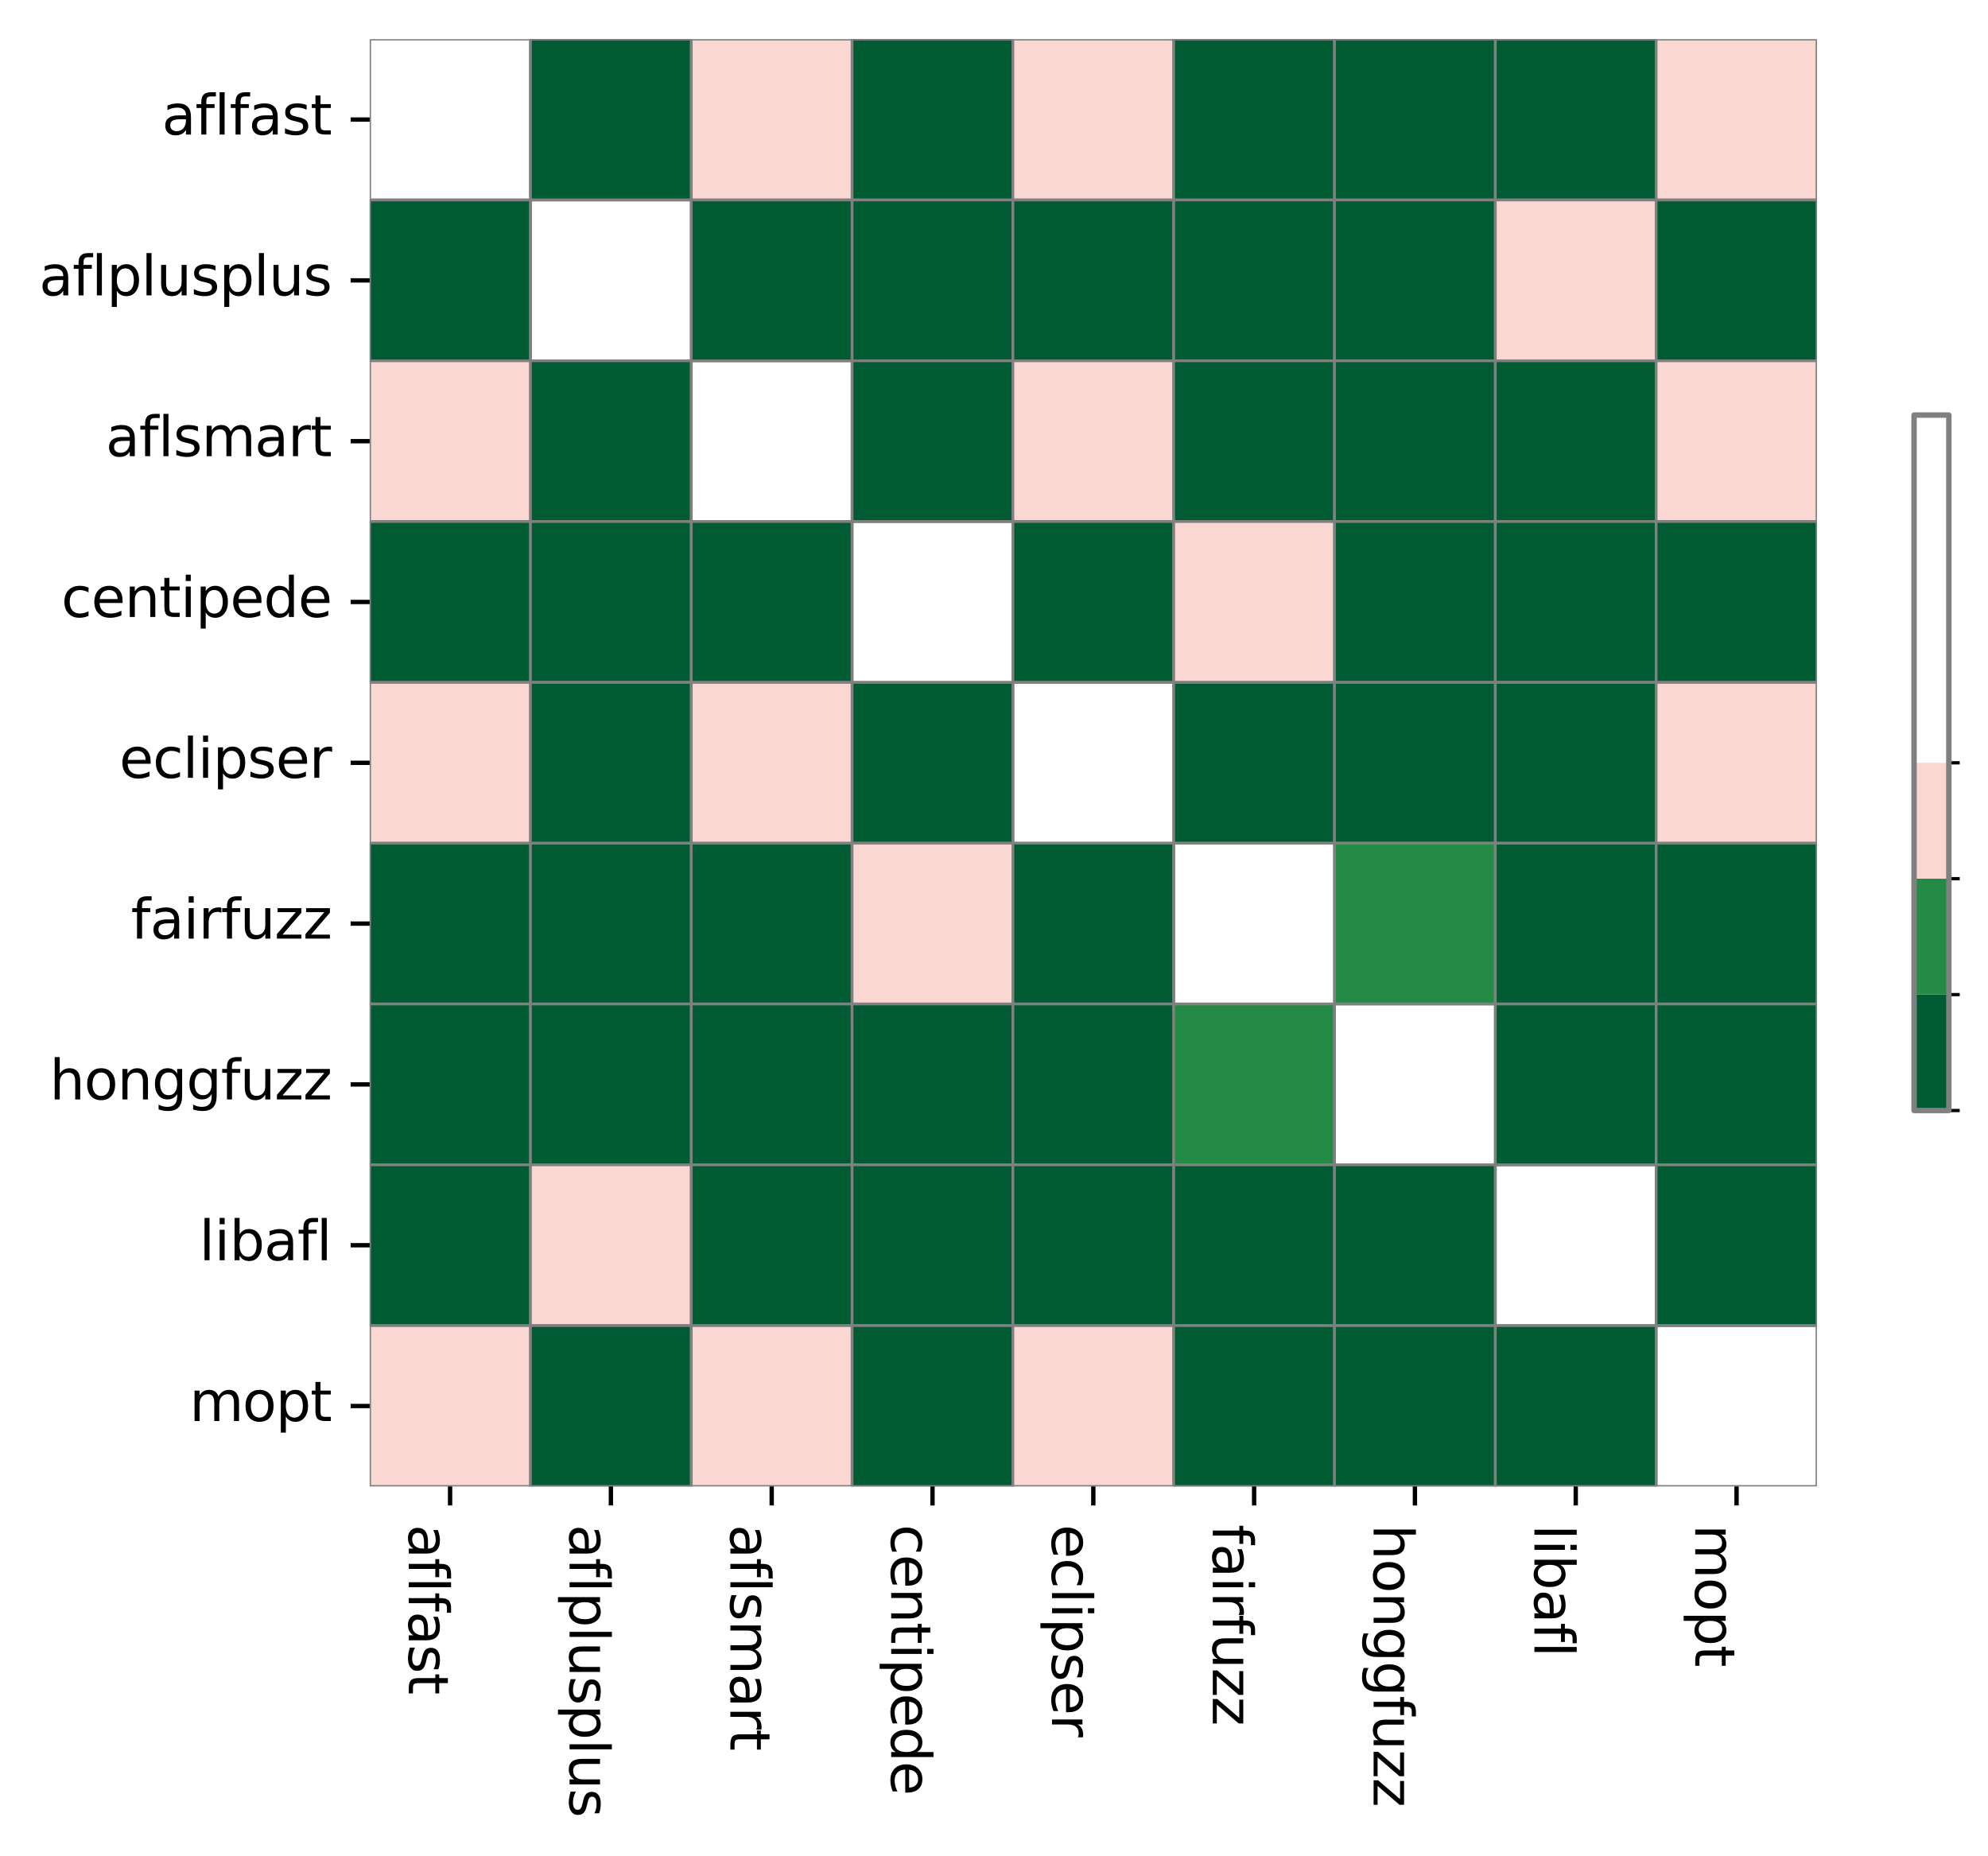
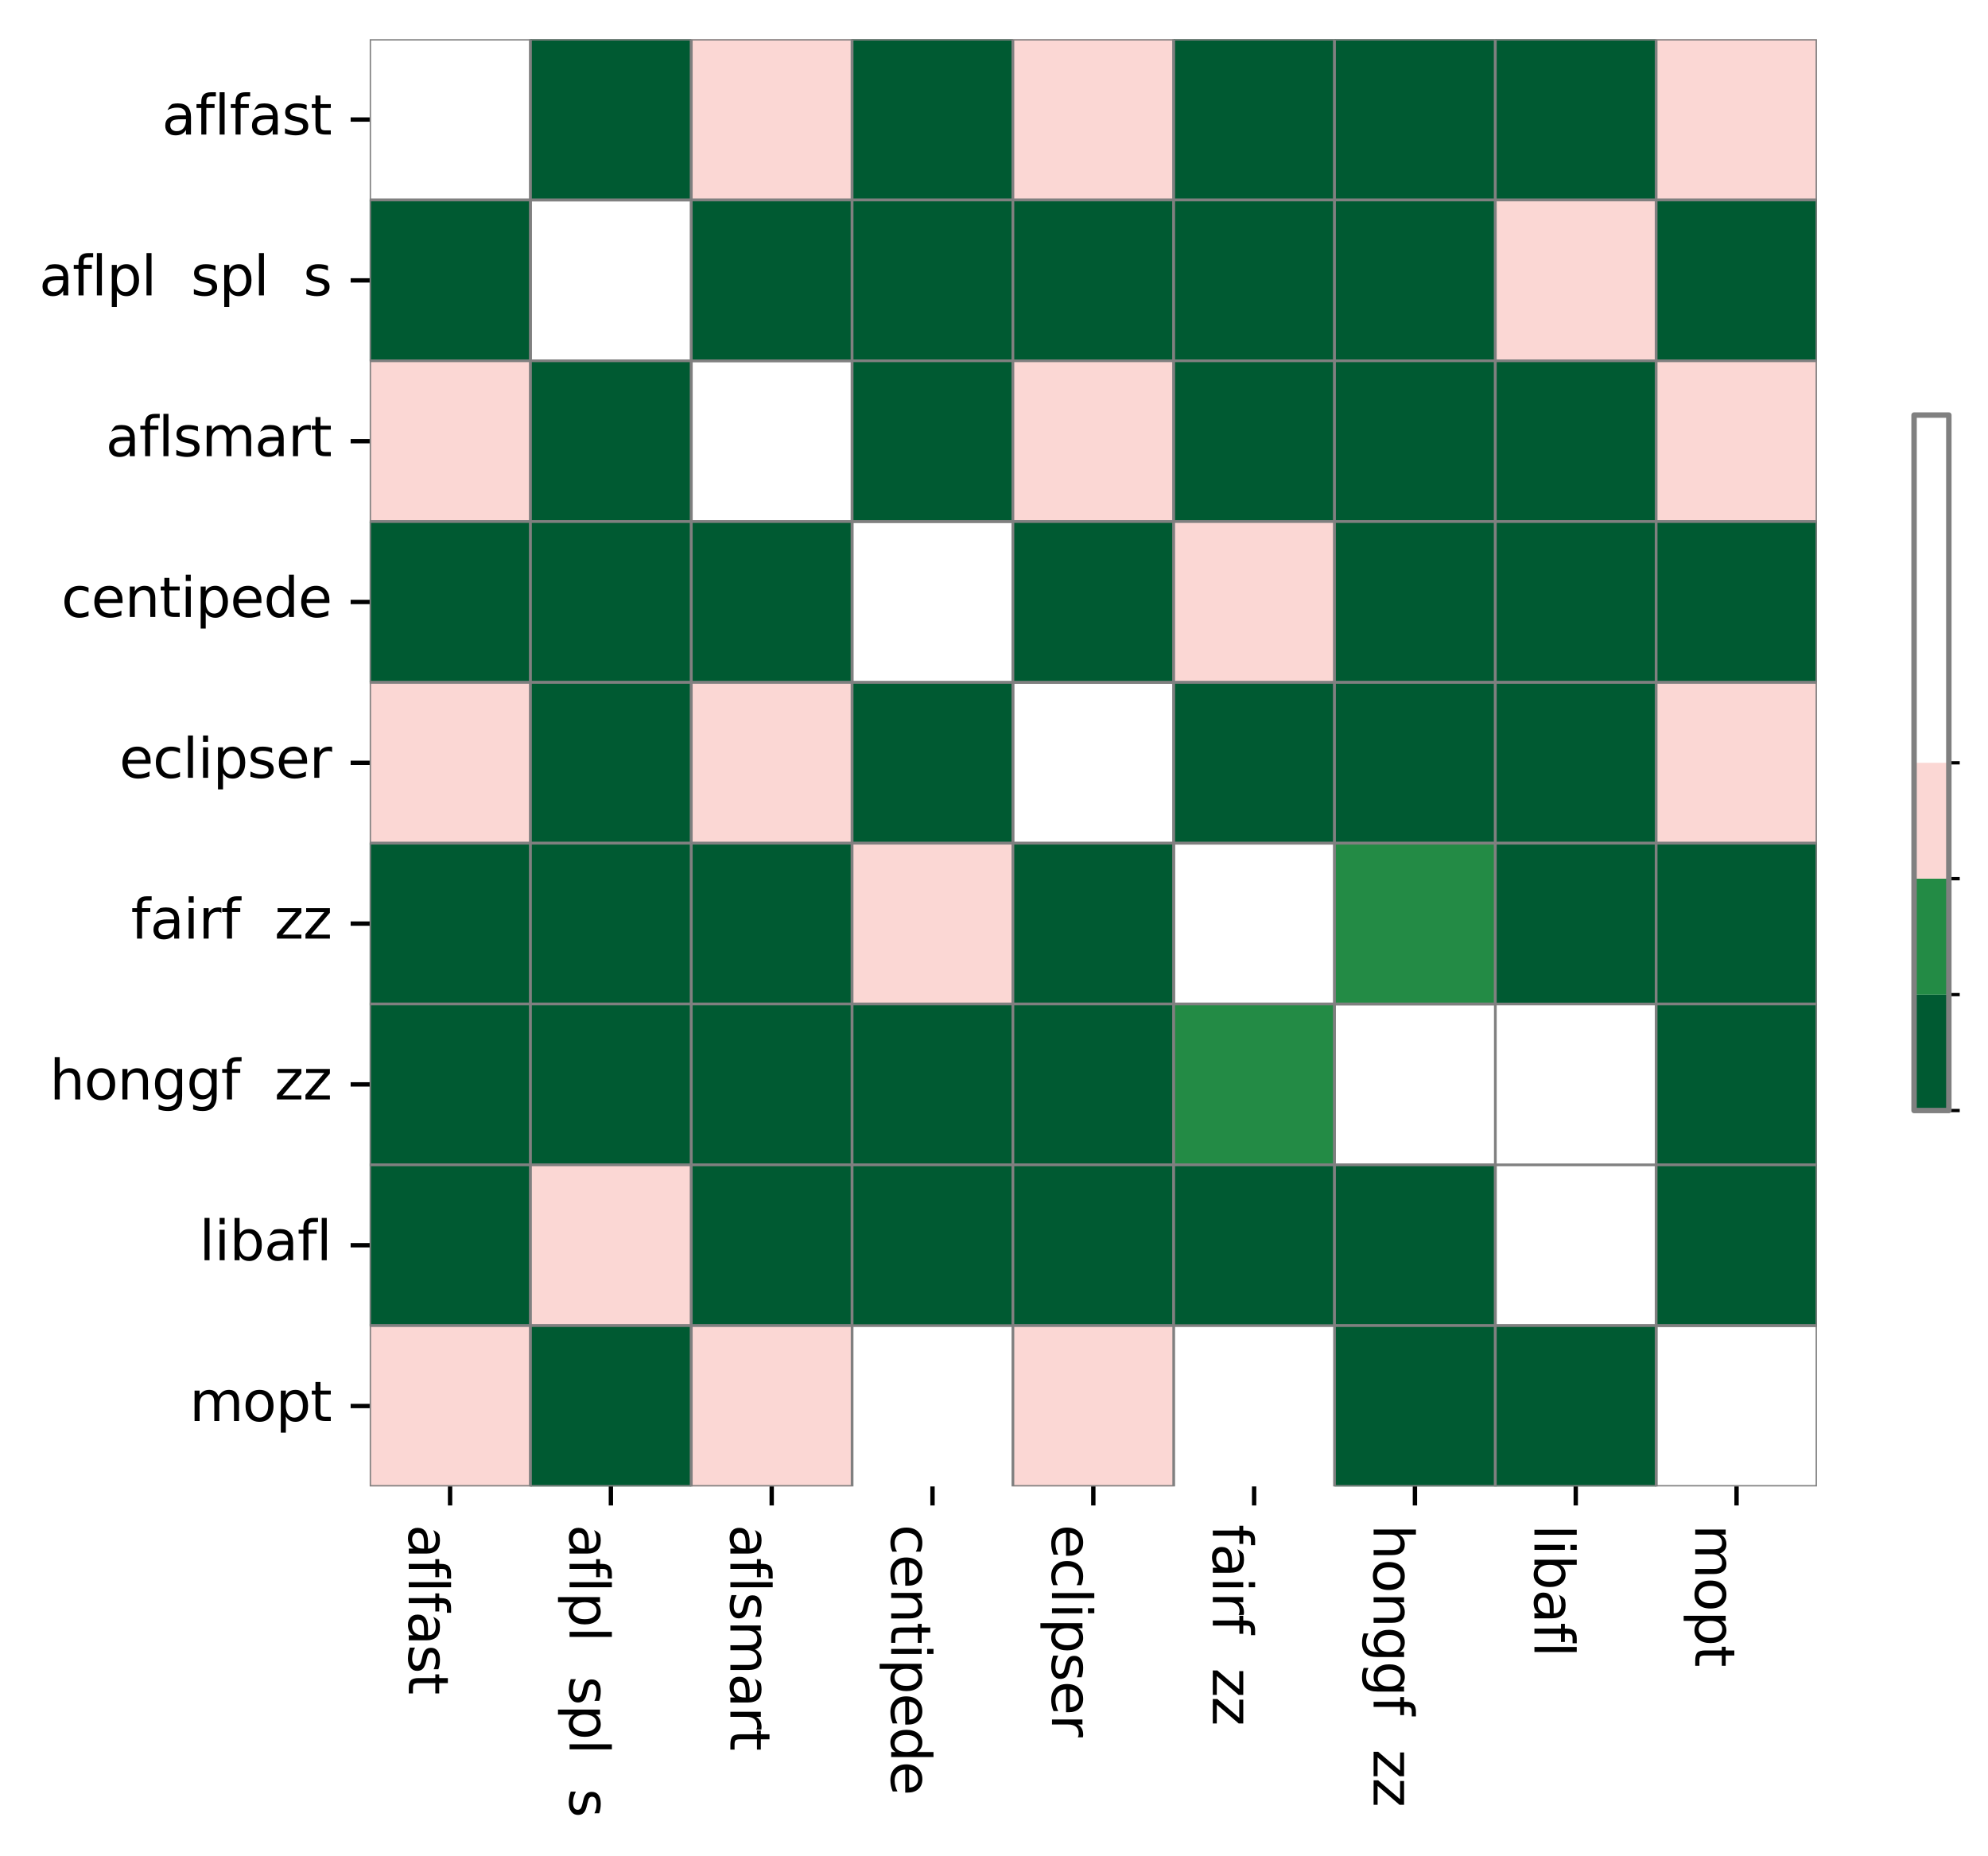
<svg xmlns="http://www.w3.org/2000/svg" xmlns:xlink="http://www.w3.org/1999/xlink" width="365.535pt" height="341.285pt" viewBox="0 0 365.535 341.285" version="1.1">
  <defs>
    <style type="text/css">*{stroke-linejoin: round; stroke-linecap: butt}</style>
  </defs>
  <g id="figure_1">
    <g id="patch_1">
      <path d="M 0 341.285  L 365.535 341.285  L 365.535 0  L 0 0  z " style="fill: #ffffff" />
    </g>
    <g id="axes_1">
      <g id="patch_2">
        <path d="M 67.973 273.312  L 334.085 273.312  L 334.085 7.2  L 67.973 7.2  z " style="fill: #ffffff" />
      </g>
      <g id="QuadMesh_1">
        <path d="M 67.973 7.2  L 97.541 7.2  L 97.541 36.768  L 67.973 36.768  L 67.973 7.2  " clip-path="url(#p5a00e2834f)" style="fill: none; stroke: #808080; stroke-width: 0.5" />
        <path d="M 97.541 7.2  L 127.109 7.2  L 127.109 36.768  L 97.541 36.768  L 97.541 7.2  " clip-path="url(#p5a00e2834f)" style="fill: #005a32; stroke: #808080; stroke-width: 0.5" />
        <path d="M 127.109 7.2  L 156.677 7.2  L 156.677 36.768  L 127.109 36.768  L 127.109 7.2  " clip-path="url(#p5a00e2834f)" style="fill: #fbd7d4; stroke: #808080; stroke-width: 0.5" />
        <path d="M 156.677 7.2  L 186.245 7.2  L 186.245 36.768  L 156.677 36.768  L 156.677 7.2  " clip-path="url(#p5a00e2834f)" style="fill: #005a32; stroke: #808080; stroke-width: 0.5" />
        <path d="M 186.245 7.2  L 215.813 7.2  L 215.813 36.768  L 186.245 36.768  L 186.245 7.2  " clip-path="url(#p5a00e2834f)" style="fill: #fbd7d4; stroke: #808080; stroke-width: 0.5" />
        <path d="M 215.813 7.2  L 245.381 7.2  L 245.381 36.768  L 215.813 36.768  L 215.813 7.2  " clip-path="url(#p5a00e2834f)" style="fill: #005a32; stroke: #808080; stroke-width: 0.5" />
        <path d="M 245.381 7.2  L 274.949 7.2  L 274.949 36.768  L 245.381 36.768  L 245.381 7.2  " clip-path="url(#p5a00e2834f)" style="fill: #005a32; stroke: #808080; stroke-width: 0.5" />
        <path d="M 274.949 7.2  L 304.517 7.2  L 304.517 36.768  L 274.949 36.768  L 274.949 7.2  " clip-path="url(#p5a00e2834f)" style="fill: #005a32; stroke: #808080; stroke-width: 0.5" />
        <path d="M 304.517 7.2  L 334.085 7.2  L 334.085 36.768  L 304.517 36.768  L 304.517 7.2  " clip-path="url(#p5a00e2834f)" style="fill: #fbd7d4; stroke: #808080; stroke-width: 0.5" />
        <path d="M 67.973 36.768  L 97.541 36.768  L 97.541 66.336  L 67.973 66.336  L 67.973 36.768  " clip-path="url(#p5a00e2834f)" style="fill: #005a32; stroke: #808080; stroke-width: 0.5" />
        <path d="M 97.541 36.768  L 127.109 36.768  L 127.109 66.336  L 97.541 66.336  L 97.541 36.768  " clip-path="url(#p5a00e2834f)" style="fill: none; stroke: #808080; stroke-width: 0.5" />
        <path d="M 127.109 36.768  L 156.677 36.768  L 156.677 66.336  L 127.109 66.336  L 127.109 36.768  " clip-path="url(#p5a00e2834f)" style="fill: #005a32; stroke: #808080; stroke-width: 0.5" />
        <path d="M 156.677 36.768  L 186.245 36.768  L 186.245 66.336  L 156.677 66.336  L 156.677 36.768  " clip-path="url(#p5a00e2834f)" style="fill: #005a32; stroke: #808080; stroke-width: 0.5" />
        <path d="M 186.245 36.768  L 215.813 36.768  L 215.813 66.336  L 186.245 66.336  L 186.245 36.768  " clip-path="url(#p5a00e2834f)" style="fill: #005a32; stroke: #808080; stroke-width: 0.5" />
        <path d="M 215.813 36.768  L 245.381 36.768  L 245.381 66.336  L 215.813 66.336  L 215.813 36.768  " clip-path="url(#p5a00e2834f)" style="fill: #005a32; stroke: #808080; stroke-width: 0.5" />
        <path d="M 245.381 36.768  L 274.949 36.768  L 274.949 66.336  L 245.381 66.336  L 245.381 36.768  " clip-path="url(#p5a00e2834f)" style="fill: #005a32; stroke: #808080; stroke-width: 0.5" />
        <path d="M 274.949 36.768  L 304.517 36.768  L 304.517 66.336  L 274.949 66.336  L 274.949 36.768  " clip-path="url(#p5a00e2834f)" style="fill: #fbd7d4; stroke: #808080; stroke-width: 0.5" />
        <path d="M 304.517 36.768  L 334.085 36.768  L 334.085 66.336  L 304.517 66.336  L 304.517 36.768  " clip-path="url(#p5a00e2834f)" style="fill: #005a32; stroke: #808080; stroke-width: 0.5" />
        <path d="M 67.973 66.336  L 97.541 66.336  L 97.541 95.904  L 67.973 95.904  L 67.973 66.336  " clip-path="url(#p5a00e2834f)" style="fill: #fbd7d4; stroke: #808080; stroke-width: 0.5" />
        <path d="M 97.541 66.336  L 127.109 66.336  L 127.109 95.904  L 97.541 95.904  L 97.541 66.336  " clip-path="url(#p5a00e2834f)" style="fill: #005a32; stroke: #808080; stroke-width: 0.5" />
        <path d="M 127.109 66.336  L 156.677 66.336  L 156.677 95.904  L 127.109 95.904  L 127.109 66.336  " clip-path="url(#p5a00e2834f)" style="fill: none; stroke: #808080; stroke-width: 0.5" />
        <path d="M 156.677 66.336  L 186.245 66.336  L 186.245 95.904  L 156.677 95.904  L 156.677 66.336  " clip-path="url(#p5a00e2834f)" style="fill: #005a32; stroke: #808080; stroke-width: 0.5" />
        <path d="M 186.245 66.336  L 215.813 66.336  L 215.813 95.904  L 186.245 95.904  L 186.245 66.336  " clip-path="url(#p5a00e2834f)" style="fill: #fbd7d4; stroke: #808080; stroke-width: 0.5" />
        <path d="M 215.813 66.336  L 245.381 66.336  L 245.381 95.904  L 215.813 95.904  L 215.813 66.336  " clip-path="url(#p5a00e2834f)" style="fill: #005a32; stroke: #808080; stroke-width: 0.5" />
        <path d="M 245.381 66.336  L 274.949 66.336  L 274.949 95.904  L 245.381 95.904  L 245.381 66.336  " clip-path="url(#p5a00e2834f)" style="fill: #005a32; stroke: #808080; stroke-width: 0.5" />
        <path d="M 274.949 66.336  L 304.517 66.336  L 304.517 95.904  L 274.949 95.904  L 274.949 66.336  " clip-path="url(#p5a00e2834f)" style="fill: #005a32; stroke: #808080; stroke-width: 0.5" />
        <path d="M 304.517 66.336  L 334.085 66.336  L 334.085 95.904  L 304.517 95.904  L 304.517 66.336  " clip-path="url(#p5a00e2834f)" style="fill: #fbd7d4; stroke: #808080; stroke-width: 0.5" />
        <path d="M 67.973 95.904  L 97.541 95.904  L 97.541 125.472  L 67.973 125.472  L 67.973 95.904  " clip-path="url(#p5a00e2834f)" style="fill: #005a32; stroke: #808080; stroke-width: 0.5" />
        <path d="M 97.541 95.904  L 127.109 95.904  L 127.109 125.472  L 97.541 125.472  L 97.541 95.904  " clip-path="url(#p5a00e2834f)" style="fill: #005a32; stroke: #808080; stroke-width: 0.5" />
        <path d="M 127.109 95.904  L 156.677 95.904  L 156.677 125.472  L 127.109 125.472  L 127.109 95.904  " clip-path="url(#p5a00e2834f)" style="fill: #005a32; stroke: #808080; stroke-width: 0.5" />
        <path d="M 156.677 95.904  L 186.245 95.904  L 186.245 125.472  L 156.677 125.472  L 156.677 95.904  " clip-path="url(#p5a00e2834f)" style="fill: none; stroke: #808080; stroke-width: 0.5" />
        <path d="M 186.245 95.904  L 215.813 95.904  L 215.813 125.472  L 186.245 125.472  L 186.245 95.904  " clip-path="url(#p5a00e2834f)" style="fill: #005a32; stroke: #808080; stroke-width: 0.5" />
        <path d="M 215.813 95.904  L 245.381 95.904  L 245.381 125.472  L 215.813 125.472  L 215.813 95.904  " clip-path="url(#p5a00e2834f)" style="fill: #fbd7d4; stroke: #808080; stroke-width: 0.5" />
        <path d="M 245.381 95.904  L 274.949 95.904  L 274.949 125.472  L 245.381 125.472  L 245.381 95.904  " clip-path="url(#p5a00e2834f)" style="fill: #005a32; stroke: #808080; stroke-width: 0.5" />
        <path d="M 274.949 95.904  L 304.517 95.904  L 304.517 125.472  L 274.949 125.472  L 274.949 95.904  " clip-path="url(#p5a00e2834f)" style="fill: #005a32; stroke: #808080; stroke-width: 0.5" />
        <path d="M 304.517 95.904  L 334.085 95.904  L 334.085 125.472  L 304.517 125.472  L 304.517 95.904  " clip-path="url(#p5a00e2834f)" style="fill: #005a32; stroke: #808080; stroke-width: 0.5" />
        <path d="M 67.973 125.472  L 97.541 125.472  L 97.541 155.04  L 67.973 155.04  L 67.973 125.472  " clip-path="url(#p5a00e2834f)" style="fill: #fbd7d4; stroke: #808080; stroke-width: 0.5" />
        <path d="M 97.541 125.472  L 127.109 125.472  L 127.109 155.04  L 97.541 155.04  L 97.541 125.472  " clip-path="url(#p5a00e2834f)" style="fill: #005a32; stroke: #808080; stroke-width: 0.5" />
        <path d="M 127.109 125.472  L 156.677 125.472  L 156.677 155.04  L 127.109 155.04  L 127.109 125.472  " clip-path="url(#p5a00e2834f)" style="fill: #fbd7d4; stroke: #808080; stroke-width: 0.5" />
        <path d="M 156.677 125.472  L 186.245 125.472  L 186.245 155.04  L 156.677 155.04  L 156.677 125.472  " clip-path="url(#p5a00e2834f)" style="fill: #005a32; stroke: #808080; stroke-width: 0.5" />
        <path d="M 186.245 125.472  L 215.813 125.472  L 215.813 155.04  L 186.245 155.04  L 186.245 125.472  " clip-path="url(#p5a00e2834f)" style="fill: none; stroke: #808080; stroke-width: 0.5" />
        <path d="M 215.813 125.472  L 245.381 125.472  L 245.381 155.04  L 215.813 155.04  L 215.813 125.472  " clip-path="url(#p5a00e2834f)" style="fill: #005a32; stroke: #808080; stroke-width: 0.5" />
        <path d="M 245.381 125.472  L 274.949 125.472  L 274.949 155.04  L 245.381 155.04  L 245.381 125.472  " clip-path="url(#p5a00e2834f)" style="fill: #005a32; stroke: #808080; stroke-width: 0.5" />
        <path d="M 274.949 125.472  L 304.517 125.472  L 304.517 155.04  L 274.949 155.04  L 274.949 125.472  " clip-path="url(#p5a00e2834f)" style="fill: #005a32; stroke: #808080; stroke-width: 0.5" />
        <path d="M 304.517 125.472  L 334.085 125.472  L 334.085 155.04  L 304.517 155.04  L 304.517 125.472  " clip-path="url(#p5a00e2834f)" style="fill: #fbd7d4; stroke: #808080; stroke-width: 0.5" />
        <path d="M 67.973 155.04  L 97.541 155.04  L 97.541 184.608  L 67.973 184.608  L 67.973 155.04  " clip-path="url(#p5a00e2834f)" style="fill: #005a32; stroke: #808080; stroke-width: 0.5" />
        <path d="M 97.541 155.04  L 127.109 155.04  L 127.109 184.608  L 97.541 184.608  L 97.541 155.04  " clip-path="url(#p5a00e2834f)" style="fill: #005a32; stroke: #808080; stroke-width: 0.5" />
        <path d="M 127.109 155.04  L 156.677 155.04  L 156.677 184.608  L 127.109 184.608  L 127.109 155.04  " clip-path="url(#p5a00e2834f)" style="fill: #005a32; stroke: #808080; stroke-width: 0.5" />
        <path d="M 156.677 155.04  L 186.245 155.04  L 186.245 184.608  L 156.677 184.608  L 156.677 155.04  " clip-path="url(#p5a00e2834f)" style="fill: #fbd7d4; stroke: #808080; stroke-width: 0.5" />
        <path d="M 186.245 155.04  L 215.813 155.04  L 215.813 184.608  L 186.245 184.608  L 186.245 155.04  " clip-path="url(#p5a00e2834f)" style="fill: #005a32; stroke: #808080; stroke-width: 0.5" />
        <path d="M 215.813 155.04  L 245.381 155.04  L 245.381 184.608  L 215.813 184.608  L 215.813 155.04  " clip-path="url(#p5a00e2834f)" style="fill: none; stroke: #808080; stroke-width: 0.5" />
        <path d="M 245.381 155.04  L 274.949 155.04  L 274.949 184.608  L 245.381 184.608  L 245.381 155.04  " clip-path="url(#p5a00e2834f)" style="fill: #238b45; stroke: #808080; stroke-width: 0.5" />
        <path d="M 274.949 155.04  L 304.517 155.04  L 304.517 184.608  L 274.949 184.608  L 274.949 155.04  " clip-path="url(#p5a00e2834f)" style="fill: #005a32; stroke: #808080; stroke-width: 0.5" />
        <path d="M 304.517 155.04  L 334.085 155.04  L 334.085 184.608  L 304.517 184.608  L 304.517 155.04  " clip-path="url(#p5a00e2834f)" style="fill: #005a32; stroke: #808080; stroke-width: 0.5" />
        <path d="M 67.973 184.608  L 97.541 184.608  L 97.541 214.176  L 67.973 214.176  L 67.973 184.608  " clip-path="url(#p5a00e2834f)" style="fill: #005a32; stroke: #808080; stroke-width: 0.5" />
        <path d="M 97.541 184.608  L 127.109 184.608  L 127.109 214.176  L 97.541 214.176  L 97.541 184.608  " clip-path="url(#p5a00e2834f)" style="fill: #005a32; stroke: #808080; stroke-width: 0.5" />
        <path d="M 127.109 184.608  L 156.677 184.608  L 156.677 214.176  L 127.109 214.176  L 127.109 184.608  " clip-path="url(#p5a00e2834f)" style="fill: #005a32; stroke: #808080; stroke-width: 0.5" />
        <path d="M 156.677 184.608  L 186.245 184.608  L 186.245 214.176  L 156.677 214.176  L 156.677 184.608  " clip-path="url(#p5a00e2834f)" style="fill: #005a32; stroke: #808080; stroke-width: 0.5" />
        <path d="M 186.245 184.608  L 215.813 184.608  L 215.813 214.176  L 186.245 214.176  L 186.245 184.608  " clip-path="url(#p5a00e2834f)" style="fill: #005a32; stroke: #808080; stroke-width: 0.5" />
        <path d="M 215.813 184.608  L 245.381 184.608  L 245.381 214.176  L 215.813 214.176  L 215.813 184.608  " clip-path="url(#p5a00e2834f)" style="fill: #238b45; stroke: #808080; stroke-width: 0.5" />
        <path d="M 245.381 184.608  L 274.949 184.608  L 274.949 214.176  L 245.381 214.176  L 245.381 184.608  " clip-path="url(#p5a00e2834f)" style="fill: none; stroke: #808080; stroke-width: 0.5" />
-         <path d="M 274.949 184.608  L 304.517 184.608  L 304.517 214.176  L 274.949 214.176  L 274.949 184.608  " clip-path="url(#p5a00e2834f)" style="fill: #005a32; stroke: #808080; stroke-width: 0.5" />
        <path d="M 304.517 184.608  L 334.085 184.608  L 334.085 214.176  L 304.517 214.176  L 304.517 184.608  " clip-path="url(#p5a00e2834f)" style="fill: #005a32; stroke: #808080; stroke-width: 0.5" />
        <path d="M 67.973 214.176  L 97.541 214.176  L 97.541 243.744  L 67.973 243.744  L 67.973 214.176  " clip-path="url(#p5a00e2834f)" style="fill: #005a32; stroke: #808080; stroke-width: 0.5" />
        <path d="M 97.541 214.176  L 127.109 214.176  L 127.109 243.744  L 97.541 243.744  L 97.541 214.176  " clip-path="url(#p5a00e2834f)" style="fill: #fbd7d4; stroke: #808080; stroke-width: 0.5" />
        <path d="M 127.109 214.176  L 156.677 214.176  L 156.677 243.744  L 127.109 243.744  L 127.109 214.176  " clip-path="url(#p5a00e2834f)" style="fill: #005a32; stroke: #808080; stroke-width: 0.5" />
        <path d="M 156.677 214.176  L 186.245 214.176  L 186.245 243.744  L 156.677 243.744  L 156.677 214.176  " clip-path="url(#p5a00e2834f)" style="fill: #005a32; stroke: #808080; stroke-width: 0.5" />
        <path d="M 186.245 214.176  L 215.813 214.176  L 215.813 243.744  L 186.245 243.744  L 186.245 214.176  " clip-path="url(#p5a00e2834f)" style="fill: #005a32; stroke: #808080; stroke-width: 0.5" />
        <path d="M 215.813 214.176  L 245.381 214.176  L 245.381 243.744  L 215.813 243.744  L 215.813 214.176  " clip-path="url(#p5a00e2834f)" style="fill: #005a32; stroke: #808080; stroke-width: 0.5" />
        <path d="M 245.381 214.176  L 274.949 214.176  L 274.949 243.744  L 245.381 243.744  L 245.381 214.176  " clip-path="url(#p5a00e2834f)" style="fill: #005a32; stroke: #808080; stroke-width: 0.5" />
        <path d="M 274.949 214.176  L 304.517 214.176  L 304.517 243.744  L 274.949 243.744  L 274.949 214.176  " clip-path="url(#p5a00e2834f)" style="fill: none; stroke: #808080; stroke-width: 0.5" />
        <path d="M 304.517 214.176  L 334.085 214.176  L 334.085 243.744  L 304.517 243.744  L 304.517 214.176  " clip-path="url(#p5a00e2834f)" style="fill: #005a32; stroke: #808080; stroke-width: 0.5" />
        <path d="M 67.973 243.744  L 97.541 243.744  L 97.541 273.312  L 67.973 273.312  L 67.973 243.744  " clip-path="url(#p5a00e2834f)" style="fill: #fbd7d4; stroke: #808080; stroke-width: 0.5" />
        <path d="M 97.541 243.744  L 127.109 243.744  L 127.109 273.312  L 97.541 273.312  L 97.541 243.744  " clip-path="url(#p5a00e2834f)" style="fill: #005a32; stroke: #808080; stroke-width: 0.5" />
        <path d="M 127.109 243.744  L 156.677 243.744  L 156.677 273.312  L 127.109 273.312  L 127.109 243.744  " clip-path="url(#p5a00e2834f)" style="fill: #fbd7d4; stroke: #808080; stroke-width: 0.5" />
-         <path d="M 156.677 243.744  L 186.245 243.744  L 186.245 273.312  L 156.677 273.312  L 156.677 243.744  " clip-path="url(#p5a00e2834f)" style="fill: #005a32; stroke: #808080; stroke-width: 0.5" />
        <path d="M 186.245 243.744  L 215.813 243.744  L 215.813 273.312  L 186.245 273.312  L 186.245 243.744  " clip-path="url(#p5a00e2834f)" style="fill: #fbd7d4; stroke: #808080; stroke-width: 0.5" />
-         <path d="M 215.813 243.744  L 245.381 243.744  L 245.381 273.312  L 215.813 273.312  L 215.813 243.744  " clip-path="url(#p5a00e2834f)" style="fill: #005a32; stroke: #808080; stroke-width: 0.5" />
        <path d="M 245.381 243.744  L 274.949 243.744  L 274.949 273.312  L 245.381 273.312  L 245.381 243.744  " clip-path="url(#p5a00e2834f)" style="fill: #005a32; stroke: #808080; stroke-width: 0.5" />
        <path d="M 274.949 243.744  L 304.517 243.744  L 304.517 273.312  L 274.949 273.312  L 274.949 243.744  " clip-path="url(#p5a00e2834f)" style="fill: #005a32; stroke: #808080; stroke-width: 0.5" />
        <path d="M 304.517 243.744  L 334.085 243.744  L 334.085 273.312  L 304.517 273.312  L 304.517 243.744  " clip-path="url(#p5a00e2834f)" style="fill: none; stroke: #808080; stroke-width: 0.5" />
      </g>
      <g id="matplotlib.axis_1">
        <g id="xtick_1">
          <g id="line2d_1">
            <defs>
              <path id="m4190678ac4" d="M 0 0  L 0 3.5  " style="stroke: #000000; stroke-width: 0.8" />
            </defs>
            <g>
              <use xlink:href="#m4190678ac4" x="82.757" y="273.312" style="stroke: #000000; stroke-width: 0.8" />
            </g>
          </g>
          <g id="text_1">
            <g transform="translate(75.159 280.312) rotate(-270) scale(0.1 -0.1)">
              <defs>
-                 <path id="DejaVuSans-61" d="M 2194 1759  Q 1497 1759 1228 1600  Q 959 1441 959 1056  Q 959 750 1161 570  Q 1363 391 1709 391  Q 2188 391 2477 730  Q 2766 1069 2766 1631  L 2766 1759  L 2194 1759  z M 3341 1997  L 3341 0  L 2766 0  L 2766 531  Q 2569 213 2275 61  Q 1981 -91 1556 -91  Q 1019 -91 701 211  Q 384 513 384 1019  Q 384 1609 779 1909  Q 1175 2209 1959 2209  L 2766 2209  L 2766 2266  Q 2766 2663 2505 2880  Q 2244 3097 1772 3097  Q 1472 3097 1187 3025  Q 903 2953 641 2809  L 641 3341  Q 956 3463 1253 3523  Q 1550 3584 1831 3584  Q 2591 3584 2966 3190  Q 3341 2797 3341 1997  z " transform="scale(0.016)" />
+                 <path id="DejaVuSans-61" d="M 2194 1759  Q 1497 1759 1228 1600  Q 959 1441 959 1056  Q 959 750 1161 570  Q 1363 391 1709 391  Q 2188 391 2477 730  Q 2766 1069 2766 1631  L 2766 1759  L 2194 1759  z M 3341 1997  L 3341 0  L 2766 0  L 2766 531  Q 2569 213 2275 61  Q 1981 -91 1556 -91  Q 1019 -91 701 211  Q 384 513 384 1019  Q 384 1609 779 1909  Q 1175 2209 1959 2209  L 2766 2209  L 2766 2266  Q 2766 2663 2505 2880  Q 2244 3097 1772 3097  Q 1472 3097 1187 3025  Q 903 2953 641 2809  Q 956 3463 1253 3523  Q 1550 3584 1831 3584  Q 2591 3584 2966 3190  Q 3341 2797 3341 1997  z " transform="scale(0.016)" />
                <path id="DejaVuSans-66" d="M 2375 4863  L 2375 4384  L 1825 4384  Q 1516 4384 1395 4259  Q 1275 4134 1275 3809  L 1275 3500  L 2222 3500  L 2222 3053  L 1275 3053  L 1275 0  L 697 0  L 697 3053  L 147 3053  L 147 3500  L 697 3500  L 697 3744  Q 697 4328 969 4595  Q 1241 4863 1831 4863  L 2375 4863  z " transform="scale(0.016)" />
                <path id="DejaVuSans-6c" d="M 603 4863  L 1178 4863  L 1178 0  L 603 0  L 603 4863  z " transform="scale(0.016)" />
                <path id="DejaVuSans-73" d="M 2834 3397  L 2834 2853  Q 2591 2978 2328 3040  Q 2066 3103 1784 3103  Q 1356 3103 1142 2972  Q 928 2841 928 2578  Q 928 2378 1081 2264  Q 1234 2150 1697 2047  L 1894 2003  Q 2506 1872 2764 1633  Q 3022 1394 3022 966  Q 3022 478 2636 193  Q 2250 -91 1575 -91  Q 1294 -91 989 -36  Q 684 19 347 128  L 347 722  Q 666 556 975 473  Q 1284 391 1588 391  Q 1994 391 2212 530  Q 2431 669 2431 922  Q 2431 1156 2273 1281  Q 2116 1406 1581 1522  L 1381 1569  Q 847 1681 609 1914  Q 372 2147 372 2553  Q 372 3047 722 3315  Q 1072 3584 1716 3584  Q 2034 3584 2315 3537  Q 2597 3491 2834 3397  z " transform="scale(0.016)" />
                <path id="DejaVuSans-74" d="M 1172 4494  L 1172 3500  L 2356 3500  L 2356 3053  L 1172 3053  L 1172 1153  Q 1172 725 1289 603  Q 1406 481 1766 481  L 2356 481  L 2356 0  L 1766 0  Q 1100 0 847 248  Q 594 497 594 1153  L 594 3053  L 172 3053  L 172 3500  L 594 3500  L 594 4494  L 1172 4494  z " transform="scale(0.016)" />
              </defs>
              <use xlink:href="#DejaVuSans-61" />
              <use xlink:href="#DejaVuSans-66" x="61.279" />
              <use xlink:href="#DejaVuSans-6c" x="96.484" />
              <use xlink:href="#DejaVuSans-66" x="124.268" />
              <use xlink:href="#DejaVuSans-61" x="159.473" />
              <use xlink:href="#DejaVuSans-73" x="220.752" />
              <use xlink:href="#DejaVuSans-74" x="272.852" />
            </g>
          </g>
        </g>
        <g id="xtick_2">
          <g id="line2d_2">
            <g>
              <use xlink:href="#m4190678ac4" x="112.325" y="273.312" style="stroke: #000000; stroke-width: 0.8" />
            </g>
          </g>
          <g id="text_2">
            <g transform="translate(104.727 280.312) rotate(-270) scale(0.1 -0.1)">
              <defs>
                <path id="DejaVuSans-70" d="M 1159 525  L 1159 -1331  L 581 -1331  L 581 3500  L 1159 3500  L 1159 2969  Q 1341 3281 1617 3432  Q 1894 3584 2278 3584  Q 2916 3584 3314 3078  Q 3713 2572 3713 1747  Q 3713 922 3314 415  Q 2916 -91 2278 -91  Q 1894 -91 1617 61  Q 1341 213 1159 525  z M 3116 1747  Q 3116 2381 2855 2742  Q 2594 3103 2138 3103  Q 1681 3103 1420 2742  Q 1159 2381 1159 1747  Q 1159 1113 1420 752  Q 1681 391 2138 391  Q 2594 391 2855 752  Q 3116 1113 3116 1747  z " transform="scale(0.016)" />
-                 <path id="DejaVuSans-75" d="M 544 1381  L 544 3500  L 1119 3500  L 1119 1403  Q 1119 906 1312 657  Q 1506 409 1894 409  Q 2359 409 2629 706  Q 2900 1003 2900 1516  L 2900 3500  L 3475 3500  L 3475 0  L 2900 0  L 2900 538  Q 2691 219 2414 64  Q 2138 -91 1772 -91  Q 1169 -91 856 284  Q 544 659 544 1381  z M 1991 3584  L 1991 3584  z " transform="scale(0.016)" />
              </defs>
              <use xlink:href="#DejaVuSans-61" />
              <use xlink:href="#DejaVuSans-66" x="61.279" />
              <use xlink:href="#DejaVuSans-6c" x="96.484" />
              <use xlink:href="#DejaVuSans-70" x="124.268" />
              <use xlink:href="#DejaVuSans-6c" x="187.744" />
              <use xlink:href="#DejaVuSans-75" x="215.527" />
              <use xlink:href="#DejaVuSans-73" x="278.906" />
              <use xlink:href="#DejaVuSans-70" x="331.006" />
              <use xlink:href="#DejaVuSans-6c" x="394.482" />
              <use xlink:href="#DejaVuSans-75" x="422.266" />
              <use xlink:href="#DejaVuSans-73" x="485.645" />
            </g>
          </g>
        </g>
        <g id="xtick_3">
          <g id="line2d_3">
            <g>
              <use xlink:href="#m4190678ac4" x="141.893" y="273.312" style="stroke: #000000; stroke-width: 0.8" />
            </g>
          </g>
          <g id="text_3">
            <g transform="translate(134.295 280.312) rotate(-270) scale(0.1 -0.1)">
              <defs>
                <path id="DejaVuSans-6d" d="M 3328 2828  Q 3544 3216 3844 3400  Q 4144 3584 4550 3584  Q 5097 3584 5394 3201  Q 5691 2819 5691 2113  L 5691 0  L 5113 0  L 5113 2094  Q 5113 2597 4934 2840  Q 4756 3084 4391 3084  Q 3944 3084 3684 2787  Q 3425 2491 3425 1978  L 3425 0  L 2847 0  L 2847 2094  Q 2847 2600 2669 2842  Q 2491 3084 2119 3084  Q 1678 3084 1418 2786  Q 1159 2488 1159 1978  L 1159 0  L 581 0  L 581 3500  L 1159 3500  L 1159 2956  Q 1356 3278 1631 3431  Q 1906 3584 2284 3584  Q 2666 3584 2933 3390  Q 3200 3197 3328 2828  z " transform="scale(0.016)" />
                <path id="DejaVuSans-72" d="M 2631 2963  Q 2534 3019 2420 3045  Q 2306 3072 2169 3072  Q 1681 3072 1420 2755  Q 1159 2438 1159 1844  L 1159 0  L 581 0  L 581 3500  L 1159 3500  L 1159 2956  Q 1341 3275 1631 3429  Q 1922 3584 2338 3584  Q 2397 3584 2469 3576  Q 2541 3569 2628 3553  L 2631 2963  z " transform="scale(0.016)" />
              </defs>
              <use xlink:href="#DejaVuSans-61" />
              <use xlink:href="#DejaVuSans-66" x="61.279" />
              <use xlink:href="#DejaVuSans-6c" x="96.484" />
              <use xlink:href="#DejaVuSans-73" x="124.268" />
              <use xlink:href="#DejaVuSans-6d" x="176.367" />
              <use xlink:href="#DejaVuSans-61" x="273.779" />
              <use xlink:href="#DejaVuSans-72" x="335.059" />
              <use xlink:href="#DejaVuSans-74" x="376.172" />
            </g>
          </g>
        </g>
        <g id="xtick_4">
          <g id="line2d_4">
            <g>
              <use xlink:href="#m4190678ac4" x="171.461" y="273.312" style="stroke: #000000; stroke-width: 0.8" />
            </g>
          </g>
          <g id="text_4">
            <g transform="translate(163.863 280.312) rotate(-270) scale(0.1 -0.1)">
              <defs>
                <path id="DejaVuSans-63" d="M 3122 3366  L 3122 2828  Q 2878 2963 2633 3030  Q 2388 3097 2138 3097  Q 1578 3097 1268 2742  Q 959 2388 959 1747  Q 959 1106 1268 751  Q 1578 397 2138 397  Q 2388 397 2633 464  Q 2878 531 3122 666  L 3122 134  Q 2881 22 2623 -34  Q 2366 -91 2075 -91  Q 1284 -91 818 406  Q 353 903 353 1747  Q 353 2603 823 3093  Q 1294 3584 2113 3584  Q 2378 3584 2631 3529  Q 2884 3475 3122 3366  z " transform="scale(0.016)" />
                <path id="DejaVuSans-65" d="M 3597 1894  L 3597 1613  L 953 1613  Q 991 1019 1311 708  Q 1631 397 2203 397  Q 2534 397 2845 478  Q 3156 559 3463 722  L 3463 178  Q 3153 47 2828 -22  Q 2503 -91 2169 -91  Q 1331 -91 842 396  Q 353 884 353 1716  Q 353 2575 817 3079  Q 1281 3584 2069 3584  Q 2775 3584 3186 3129  Q 3597 2675 3597 1894  z M 3022 2063  Q 3016 2534 2758 2815  Q 2500 3097 2075 3097  Q 1594 3097 1305 2825  Q 1016 2553 972 2059  L 3022 2063  z " transform="scale(0.016)" />
                <path id="DejaVuSans-6e" d="M 3513 2113  L 3513 0  L 2938 0  L 2938 2094  Q 2938 2591 2744 2837  Q 2550 3084 2163 3084  Q 1697 3084 1428 2787  Q 1159 2491 1159 1978  L 1159 0  L 581 0  L 581 3500  L 1159 3500  L 1159 2956  Q 1366 3272 1645 3428  Q 1925 3584 2291 3584  Q 2894 3584 3203 3211  Q 3513 2838 3513 2113  z " transform="scale(0.016)" />
                <path id="DejaVuSans-69" d="M 603 3500  L 1178 3500  L 1178 0  L 603 0  L 603 3500  z M 603 4863  L 1178 4863  L 1178 4134  L 603 4134  L 603 4863  z " transform="scale(0.016)" />
                <path id="DejaVuSans-64" d="M 2906 2969  L 2906 4863  L 3481 4863  L 3481 0  L 2906 0  L 2906 525  Q 2725 213 2448 61  Q 2172 -91 1784 -91  Q 1150 -91 751 415  Q 353 922 353 1747  Q 353 2572 751 3078  Q 1150 3584 1784 3584  Q 2172 3584 2448 3432  Q 2725 3281 2906 2969  z M 947 1747  Q 947 1113 1208 752  Q 1469 391 1925 391  Q 2381 391 2643 752  Q 2906 1113 2906 1747  Q 2906 2381 2643 2742  Q 2381 3103 1925 3103  Q 1469 3103 1208 2742  Q 947 2381 947 1747  z " transform="scale(0.016)" />
              </defs>
              <use xlink:href="#DejaVuSans-63" />
              <use xlink:href="#DejaVuSans-65" x="54.98" />
              <use xlink:href="#DejaVuSans-6e" x="116.504" />
              <use xlink:href="#DejaVuSans-74" x="179.883" />
              <use xlink:href="#DejaVuSans-69" x="219.092" />
              <use xlink:href="#DejaVuSans-70" x="246.875" />
              <use xlink:href="#DejaVuSans-65" x="310.352" />
              <use xlink:href="#DejaVuSans-64" x="371.875" />
              <use xlink:href="#DejaVuSans-65" x="435.352" />
            </g>
          </g>
        </g>
        <g id="xtick_5">
          <g id="line2d_5">
            <g>
              <use xlink:href="#m4190678ac4" x="201.029" y="273.312" style="stroke: #000000; stroke-width: 0.8" />
            </g>
          </g>
          <g id="text_5">
            <g transform="translate(193.431 280.312) rotate(-270) scale(0.1 -0.1)">
              <use xlink:href="#DejaVuSans-65" />
              <use xlink:href="#DejaVuSans-63" x="61.523" />
              <use xlink:href="#DejaVuSans-6c" x="116.504" />
              <use xlink:href="#DejaVuSans-69" x="144.287" />
              <use xlink:href="#DejaVuSans-70" x="172.07" />
              <use xlink:href="#DejaVuSans-73" x="235.547" />
              <use xlink:href="#DejaVuSans-65" x="287.646" />
              <use xlink:href="#DejaVuSans-72" x="349.17" />
            </g>
          </g>
        </g>
        <g id="xtick_6">
          <g id="line2d_6">
            <g>
              <use xlink:href="#m4190678ac4" x="230.597" y="273.312" style="stroke: #000000; stroke-width: 0.8" />
            </g>
          </g>
          <g id="text_6">
            <g transform="translate(222.999 280.312) rotate(-270) scale(0.1 -0.1)">
              <defs>
                <path id="DejaVuSans-7a" d="M 353 3500  L 3084 3500  L 3084 2975  L 922 459  L 3084 459  L 3084 0  L 275 0  L 275 525  L 2438 3041  L 353 3041  L 353 3500  z " transform="scale(0.016)" />
              </defs>
              <use xlink:href="#DejaVuSans-66" />
              <use xlink:href="#DejaVuSans-61" x="35.205" />
              <use xlink:href="#DejaVuSans-69" x="96.484" />
              <use xlink:href="#DejaVuSans-72" x="124.268" />
              <use xlink:href="#DejaVuSans-66" x="165.381" />
              <use xlink:href="#DejaVuSans-75" x="200.586" />
              <use xlink:href="#DejaVuSans-7a" x="263.965" />
              <use xlink:href="#DejaVuSans-7a" x="316.455" />
            </g>
          </g>
        </g>
        <g id="xtick_7">
          <g id="line2d_7">
            <g>
              <use xlink:href="#m4190678ac4" x="260.165" y="273.312" style="stroke: #000000; stroke-width: 0.8" />
            </g>
          </g>
          <g id="text_7">
            <g transform="translate(252.567 280.312) rotate(-270) scale(0.1 -0.1)">
              <defs>
                <path id="DejaVuSans-68" d="M 3513 2113  L 3513 0  L 2938 0  L 2938 2094  Q 2938 2591 2744 2837  Q 2550 3084 2163 3084  Q 1697 3084 1428 2787  Q 1159 2491 1159 1978  L 1159 0  L 581 0  L 581 4863  L 1159 4863  L 1159 2956  Q 1366 3272 1645 3428  Q 1925 3584 2291 3584  Q 2894 3584 3203 3211  Q 3513 2838 3513 2113  z " transform="scale(0.016)" />
                <path id="DejaVuSans-6f" d="M 1959 3097  Q 1497 3097 1228 2736  Q 959 2375 959 1747  Q 959 1119 1226 758  Q 1494 397 1959 397  Q 2419 397 2687 759  Q 2956 1122 2956 1747  Q 2956 2369 2687 2733  Q 2419 3097 1959 3097  z M 1959 3584  Q 2709 3584 3137 3096  Q 3566 2609 3566 1747  Q 3566 888 3137 398  Q 2709 -91 1959 -91  Q 1206 -91 779 398  Q 353 888 353 1747  Q 353 2609 779 3096  Q 1206 3584 1959 3584  z " transform="scale(0.016)" />
                <path id="DejaVuSans-67" d="M 2906 1791  Q 2906 2416 2648 2759  Q 2391 3103 1925 3103  Q 1463 3103 1205 2759  Q 947 2416 947 1791  Q 947 1169 1205 825  Q 1463 481 1925 481  Q 2391 481 2648 825  Q 2906 1169 2906 1791  z M 3481 434  Q 3481 -459 3084 -895  Q 2688 -1331 1869 -1331  Q 1566 -1331 1297 -1286  Q 1028 -1241 775 -1147  L 775 -588  Q 1028 -725 1275 -790  Q 1522 -856 1778 -856  Q 2344 -856 2625 -561  Q 2906 -266 2906 331  L 2906 616  Q 2728 306 2450 153  Q 2172 0 1784 0  Q 1141 0 747 490  Q 353 981 353 1791  Q 353 2603 747 3093  Q 1141 3584 1784 3584  Q 2172 3584 2450 3431  Q 2728 3278 2906 2969  L 2906 3500  L 3481 3500  L 3481 434  z " transform="scale(0.016)" />
              </defs>
              <use xlink:href="#DejaVuSans-68" />
              <use xlink:href="#DejaVuSans-6f" x="63.379" />
              <use xlink:href="#DejaVuSans-6e" x="124.561" />
              <use xlink:href="#DejaVuSans-67" x="187.939" />
              <use xlink:href="#DejaVuSans-67" x="251.416" />
              <use xlink:href="#DejaVuSans-66" x="314.893" />
              <use xlink:href="#DejaVuSans-75" x="350.098" />
              <use xlink:href="#DejaVuSans-7a" x="413.477" />
              <use xlink:href="#DejaVuSans-7a" x="465.967" />
            </g>
          </g>
        </g>
        <g id="xtick_8">
          <g id="line2d_8">
            <g>
              <use xlink:href="#m4190678ac4" x="289.733" y="273.312" style="stroke: #000000; stroke-width: 0.8" />
            </g>
          </g>
          <g id="text_8">
            <g transform="translate(282.135 280.312) rotate(-270) scale(0.1 -0.1)">
              <defs>
                <path id="DejaVuSans-62" d="M 3116 1747  Q 3116 2381 2855 2742  Q 2594 3103 2138 3103  Q 1681 3103 1420 2742  Q 1159 2381 1159 1747  Q 1159 1113 1420 752  Q 1681 391 2138 391  Q 2594 391 2855 752  Q 3116 1113 3116 1747  z M 1159 2969  Q 1341 3281 1617 3432  Q 1894 3584 2278 3584  Q 2916 3584 3314 3078  Q 3713 2572 3713 1747  Q 3713 922 3314 415  Q 2916 -91 2278 -91  Q 1894 -91 1617 61  Q 1341 213 1159 525  L 1159 0  L 581 0  L 581 4863  L 1159 4863  L 1159 2969  z " transform="scale(0.016)" />
              </defs>
              <use xlink:href="#DejaVuSans-6c" />
              <use xlink:href="#DejaVuSans-69" x="27.783" />
              <use xlink:href="#DejaVuSans-62" x="55.566" />
              <use xlink:href="#DejaVuSans-61" x="119.043" />
              <use xlink:href="#DejaVuSans-66" x="180.322" />
              <use xlink:href="#DejaVuSans-6c" x="215.527" />
            </g>
          </g>
        </g>
        <g id="xtick_9">
          <g id="line2d_9">
            <g>
              <use xlink:href="#m4190678ac4" x="319.301" y="273.312" style="stroke: #000000; stroke-width: 0.8" />
            </g>
          </g>
          <g id="text_9">
            <g transform="translate(311.703 280.312) rotate(-270) scale(0.1 -0.1)">
              <use xlink:href="#DejaVuSans-6d" />
              <use xlink:href="#DejaVuSans-6f" x="97.412" />
              <use xlink:href="#DejaVuSans-70" x="158.594" />
              <use xlink:href="#DejaVuSans-74" x="222.07" />
            </g>
          </g>
        </g>
      </g>
      <g id="matplotlib.axis_2">
        <g id="ytick_1">
          <g id="line2d_10">
            <defs>
              <path id="m2e28024c28" d="M 0 0  L -3.5 0  " style="stroke: #000000; stroke-width: 0.8" />
            </defs>
            <g>
              <use xlink:href="#m2e28024c28" x="67.973" y="21.984" style="stroke: #000000; stroke-width: 0.8" />
            </g>
          </g>
          <g id="text_10">
            <g transform="translate(29.769 24.743) scale(0.1 -0.1)">
              <use xlink:href="#DejaVuSans-61" />
              <use xlink:href="#DejaVuSans-66" x="61.279" />
              <use xlink:href="#DejaVuSans-6c" x="96.484" />
              <use xlink:href="#DejaVuSans-66" x="124.268" />
              <use xlink:href="#DejaVuSans-61" x="159.473" />
              <use xlink:href="#DejaVuSans-73" x="220.752" />
              <use xlink:href="#DejaVuSans-74" x="272.852" />
            </g>
          </g>
        </g>
        <g id="ytick_2">
          <g id="line2d_11">
            <g>
              <use xlink:href="#m2e28024c28" x="67.973" y="51.552" style="stroke: #000000; stroke-width: 0.8" />
            </g>
          </g>
          <g id="text_11">
            <g transform="translate(7.2 54.311) scale(0.1 -0.1)">
              <use xlink:href="#DejaVuSans-61" />
              <use xlink:href="#DejaVuSans-66" x="61.279" />
              <use xlink:href="#DejaVuSans-6c" x="96.484" />
              <use xlink:href="#DejaVuSans-70" x="124.268" />
              <use xlink:href="#DejaVuSans-6c" x="187.744" />
              <use xlink:href="#DejaVuSans-75" x="215.527" />
              <use xlink:href="#DejaVuSans-73" x="278.906" />
              <use xlink:href="#DejaVuSans-70" x="331.006" />
              <use xlink:href="#DejaVuSans-6c" x="394.482" />
              <use xlink:href="#DejaVuSans-75" x="422.266" />
              <use xlink:href="#DejaVuSans-73" x="485.645" />
            </g>
          </g>
        </g>
        <g id="ytick_3">
          <g id="line2d_12">
            <g>
              <use xlink:href="#m2e28024c28" x="67.973" y="81.12" style="stroke: #000000; stroke-width: 0.8" />
            </g>
          </g>
          <g id="text_12">
            <g transform="translate(19.438 83.879) scale(0.1 -0.1)">
              <use xlink:href="#DejaVuSans-61" />
              <use xlink:href="#DejaVuSans-66" x="61.279" />
              <use xlink:href="#DejaVuSans-6c" x="96.484" />
              <use xlink:href="#DejaVuSans-73" x="124.268" />
              <use xlink:href="#DejaVuSans-6d" x="176.367" />
              <use xlink:href="#DejaVuSans-61" x="273.779" />
              <use xlink:href="#DejaVuSans-72" x="335.059" />
              <use xlink:href="#DejaVuSans-74" x="376.172" />
            </g>
          </g>
        </g>
        <g id="ytick_4">
          <g id="line2d_13">
            <g>
              <use xlink:href="#m2e28024c28" x="67.973" y="110.688" style="stroke: #000000; stroke-width: 0.8" />
            </g>
          </g>
          <g id="text_13">
            <g transform="translate(11.283 113.447) scale(0.1 -0.1)">
              <use xlink:href="#DejaVuSans-63" />
              <use xlink:href="#DejaVuSans-65" x="54.98" />
              <use xlink:href="#DejaVuSans-6e" x="116.504" />
              <use xlink:href="#DejaVuSans-74" x="179.883" />
              <use xlink:href="#DejaVuSans-69" x="219.092" />
              <use xlink:href="#DejaVuSans-70" x="246.875" />
              <use xlink:href="#DejaVuSans-65" x="310.352" />
              <use xlink:href="#DejaVuSans-64" x="371.875" />
              <use xlink:href="#DejaVuSans-65" x="435.352" />
            </g>
          </g>
        </g>
        <g id="ytick_5">
          <g id="line2d_14">
            <g>
              <use xlink:href="#m2e28024c28" x="67.973" y="140.256" style="stroke: #000000; stroke-width: 0.8" />
            </g>
          </g>
          <g id="text_14">
            <g transform="translate(21.944 143.015) scale(0.1 -0.1)">
              <use xlink:href="#DejaVuSans-65" />
              <use xlink:href="#DejaVuSans-63" x="61.523" />
              <use xlink:href="#DejaVuSans-6c" x="116.504" />
              <use xlink:href="#DejaVuSans-69" x="144.287" />
              <use xlink:href="#DejaVuSans-70" x="172.07" />
              <use xlink:href="#DejaVuSans-73" x="235.547" />
              <use xlink:href="#DejaVuSans-65" x="287.646" />
              <use xlink:href="#DejaVuSans-72" x="349.17" />
            </g>
          </g>
        </g>
        <g id="ytick_6">
          <g id="line2d_15">
            <g>
              <use xlink:href="#m2e28024c28" x="67.973" y="169.824" style="stroke: #000000; stroke-width: 0.8" />
            </g>
          </g>
          <g id="text_15">
            <g transform="translate(24.081 172.583) scale(0.1 -0.1)">
              <use xlink:href="#DejaVuSans-66" />
              <use xlink:href="#DejaVuSans-61" x="35.205" />
              <use xlink:href="#DejaVuSans-69" x="96.484" />
              <use xlink:href="#DejaVuSans-72" x="124.268" />
              <use xlink:href="#DejaVuSans-66" x="165.381" />
              <use xlink:href="#DejaVuSans-75" x="200.586" />
              <use xlink:href="#DejaVuSans-7a" x="263.965" />
              <use xlink:href="#DejaVuSans-7a" x="316.455" />
            </g>
          </g>
        </g>
        <g id="ytick_7">
          <g id="line2d_16">
            <g>
              <use xlink:href="#m2e28024c28" x="67.973" y="199.392" style="stroke: #000000; stroke-width: 0.8" />
            </g>
          </g>
          <g id="text_16">
            <g transform="translate(9.128 202.151) scale(0.1 -0.1)">
              <use xlink:href="#DejaVuSans-68" />
              <use xlink:href="#DejaVuSans-6f" x="63.379" />
              <use xlink:href="#DejaVuSans-6e" x="124.561" />
              <use xlink:href="#DejaVuSans-67" x="187.939" />
              <use xlink:href="#DejaVuSans-67" x="251.416" />
              <use xlink:href="#DejaVuSans-66" x="314.893" />
              <use xlink:href="#DejaVuSans-75" x="350.098" />
              <use xlink:href="#DejaVuSans-7a" x="413.477" />
              <use xlink:href="#DejaVuSans-7a" x="465.967" />
            </g>
          </g>
        </g>
        <g id="ytick_8">
          <g id="line2d_17">
            <g>
              <use xlink:href="#m2e28024c28" x="67.973" y="228.96" style="stroke: #000000; stroke-width: 0.8" />
            </g>
          </g>
          <g id="text_17">
            <g transform="translate(36.642 231.719) scale(0.1 -0.1)">
              <use xlink:href="#DejaVuSans-6c" />
              <use xlink:href="#DejaVuSans-69" x="27.783" />
              <use xlink:href="#DejaVuSans-62" x="55.566" />
              <use xlink:href="#DejaVuSans-61" x="119.043" />
              <use xlink:href="#DejaVuSans-66" x="180.322" />
              <use xlink:href="#DejaVuSans-6c" x="215.527" />
            </g>
          </g>
        </g>
        <g id="ytick_9">
          <g id="line2d_18">
            <g>
              <use xlink:href="#m2e28024c28" x="67.973" y="258.528" style="stroke: #000000; stroke-width: 0.8" />
            </g>
          </g>
          <g id="text_18">
            <g transform="translate(34.845 261.287) scale(0.1 -0.1)">
              <use xlink:href="#DejaVuSans-6d" />
              <use xlink:href="#DejaVuSans-6f" x="97.412" />
              <use xlink:href="#DejaVuSans-70" x="158.594" />
              <use xlink:href="#DejaVuSans-74" x="222.07" />
            </g>
          </g>
        </g>
      </g>
    </g>
    <g id="axes_2">
      <g id="patch_3">
        <path d="M 351.941 204.192  L 358.335 204.192  L 358.335 76.32  L 351.941 76.32  z " style="fill: #ffffff" />
      </g>
      <g id="QuadMesh_2">
        <path d="M 351.941 204.192  L 358.335 204.192  L 358.335 182.88  L 351.941 182.88  L 351.941 204.192  " clip-path="url(#p5521c9a38f)" style="fill: #005a32" />
        <path d="M 351.941 182.88  L 358.335 182.88  L 358.335 161.568  L 351.941 161.568  L 351.941 182.88  " clip-path="url(#p5521c9a38f)" style="fill: #238b45" />
        <path d="M 351.941 161.568  L 358.335 161.568  L 358.335 140.256  L 351.941 140.256  L 351.941 161.568  " clip-path="url(#p5521c9a38f)" style="fill: #fbd7d4" />
      </g>
      <g id="matplotlib.axis_3" />
      <g id="matplotlib.axis_4">
        <g id="ytick_10">
          <g id="line2d_19" />
        </g>
        <g id="ytick_11">
          <g id="line2d_20" />
        </g>
        <g id="ytick_12">
          <g id="line2d_21" />
        </g>
        <g id="ytick_13">
          <g id="line2d_22" />
        </g>
        <g id="ytick_14">
          <g id="line2d_23">
            <defs>
              <path id="mc8c895276a" d="M 0 0  L 2 0  " style="stroke: #000000; stroke-width: 0.6" />
            </defs>
            <g>
              <use xlink:href="#mc8c895276a" x="358.335" y="204.192" style="stroke: #000000; stroke-width: 0.6" />
            </g>
          </g>
        </g>
        <g id="ytick_15">
          <g id="line2d_24">
            <g>
              <use xlink:href="#mc8c895276a" x="358.335" y="182.88" style="stroke: #000000; stroke-width: 0.6" />
            </g>
          </g>
        </g>
        <g id="ytick_16">
          <g id="line2d_25">
            <g>
              <use xlink:href="#mc8c895276a" x="358.335" y="161.568" style="stroke: #000000; stroke-width: 0.6" />
            </g>
          </g>
        </g>
        <g id="ytick_17">
          <g id="line2d_26">
            <g>
              <use xlink:href="#mc8c895276a" x="358.335" y="140.256" style="stroke: #000000; stroke-width: 0.6" />
            </g>
          </g>
        </g>
      </g>
      <g id="LineCollection_1" />
      <g id="patch_4">
        <path d="M 351.941 204.192  L 355.138 204.192  L 358.335 204.192  L 358.335 76.32  L 355.138 76.32  L 351.941 76.32  L 351.941 204.192  z " style="fill: none; stroke: #808080; stroke-linejoin: miter; stroke-linecap: square" />
      </g>
    </g>
  </g>
  <defs>
    <clipPath id="p5a00e2834f">
      <rect x="67.973" y="7.2" width="266.112" height="266.112" />
    </clipPath>
    <clipPath id="p5521c9a38f">
      <rect x="351.941" y="76.32" width="6.394" height="127.872" />
    </clipPath>
  </defs>
</svg>